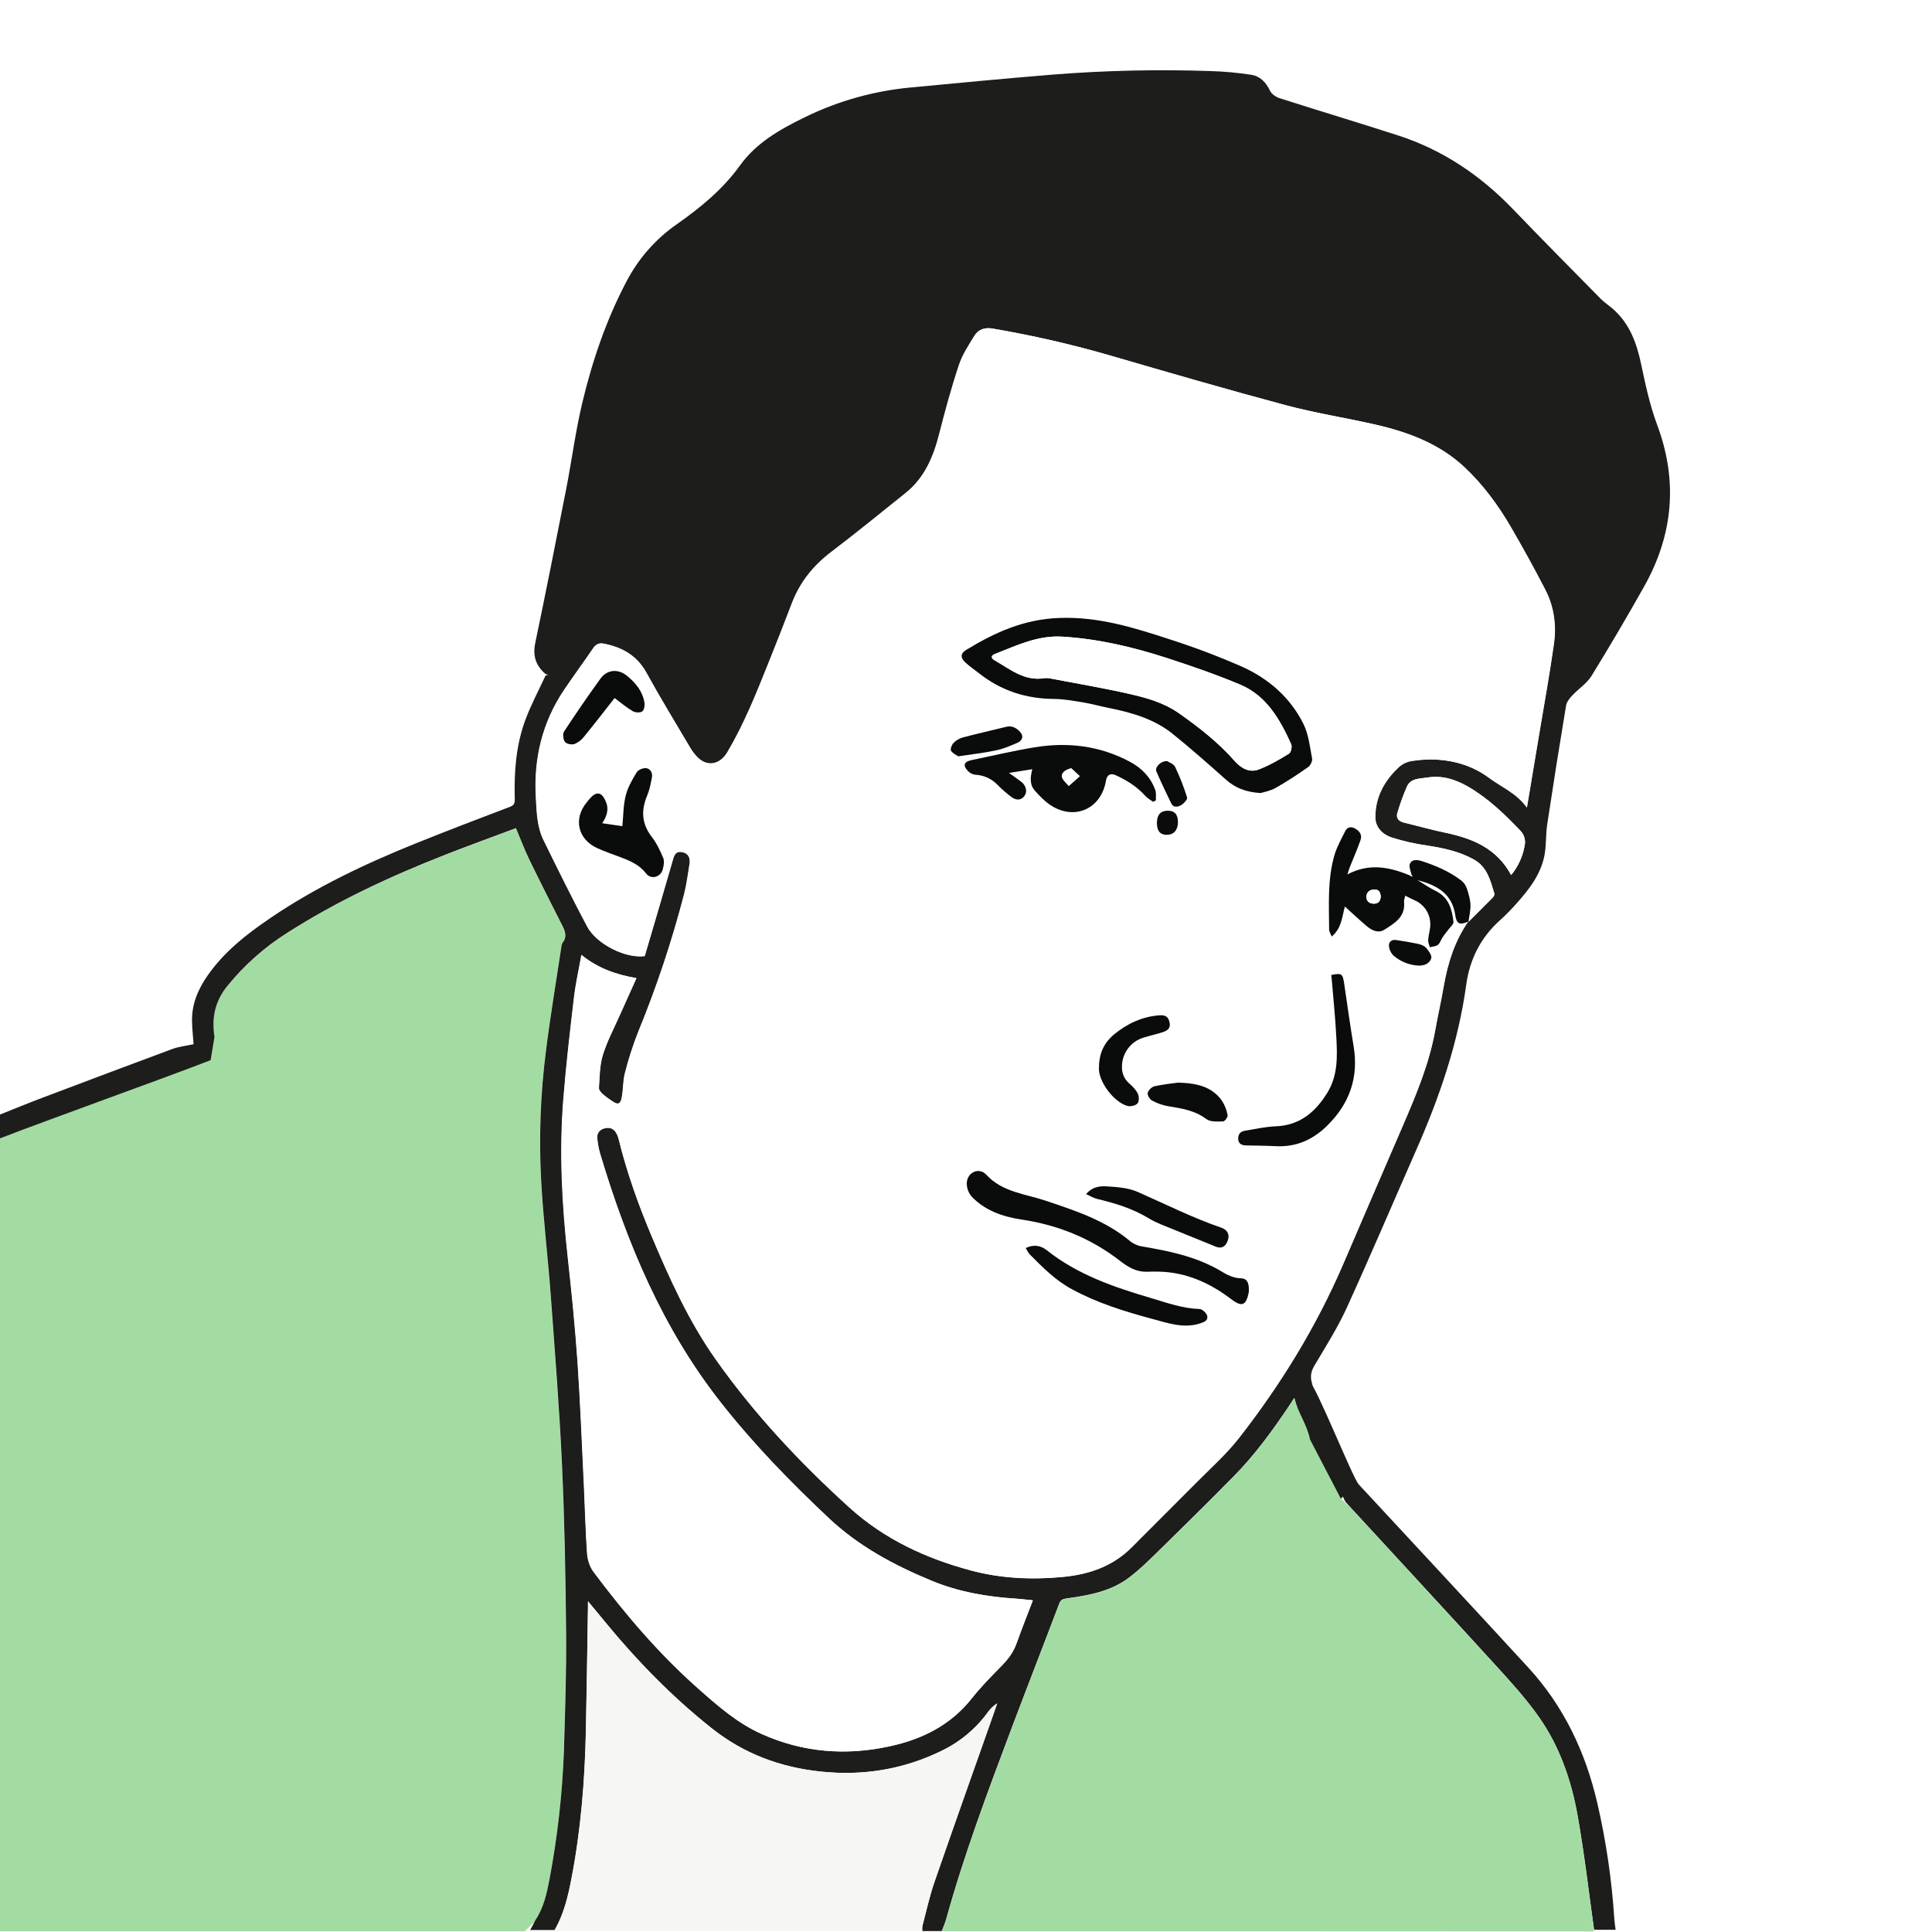
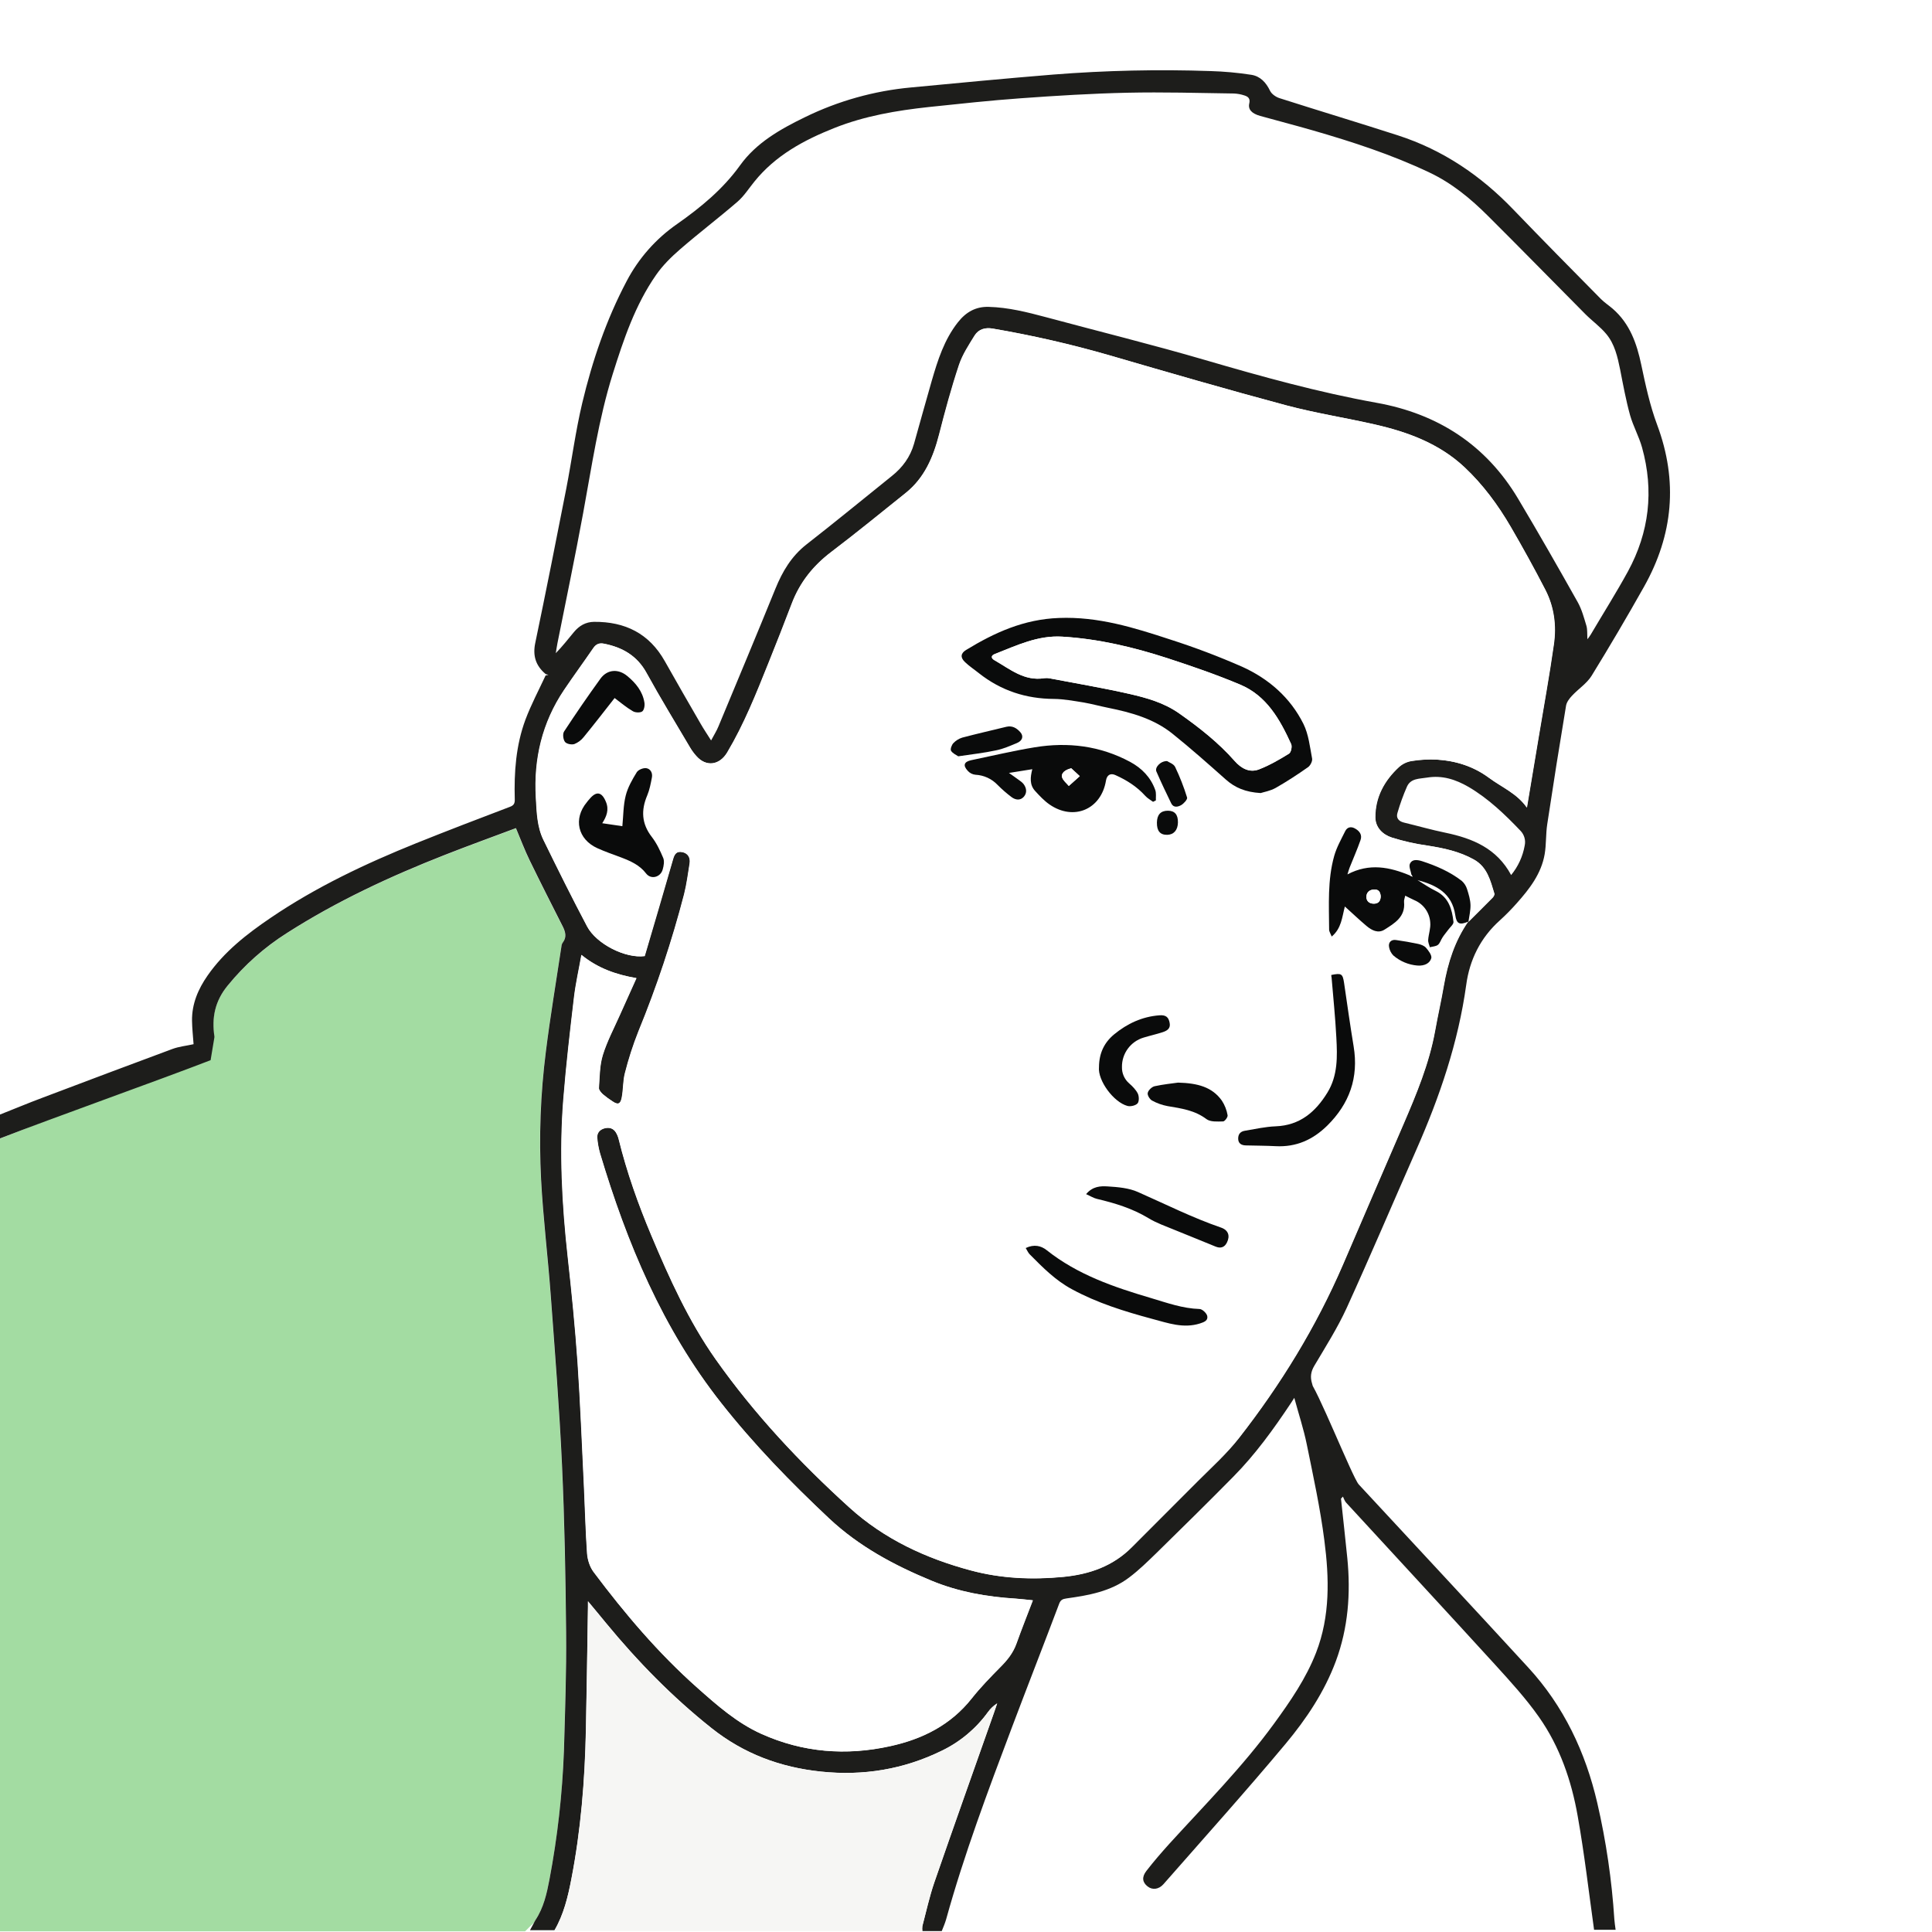
<svg xmlns="http://www.w3.org/2000/svg" width="342" height="342" viewBox="0 0 342 342" fill="none">
  <rect x="0" y="0" width="342" height="342" fill="#808080" stroke="none" />
  <g clip-path="url(#clip0_1210_60)">
    <rect width="342" height="342" fill="white" />
    <path d="M-0.237 197.417V-0.452H342.282V341.883H282.022C282.044 341.791 282.09 341.723 282.113 341.632H285.926C285.835 340.947 285.744 340.354 285.698 339.76C285.254 332.835 284.246 325.958 282.684 319.197C280.606 310.182 276.747 302.035 270.444 295.188C260.489 284.37 250.495 273.576 240.463 262.803C239.344 261.594 238.339 260.247 237.037 259.312C236.056 258.604 235.713 257.782 235.439 256.778C234.366 252.83 233.338 248.882 232.196 244.956C232.023 244.427 231.971 243.865 232.042 243.312C232.113 242.76 232.306 242.23 232.607 241.761C234.594 238.406 236.695 235.097 238.316 231.56C242.563 222.271 246.537 212.891 250.647 203.557C254.78 194.177 258.091 184.569 259.484 174.344C260.1 169.939 261.996 166.037 265.398 162.979C266.467 162.009 267.481 160.98 268.435 159.898C270.696 157.364 272.774 154.671 273.367 151.225C273.664 149.468 273.55 147.665 273.824 145.908C274.897 138.901 275.993 131.895 277.158 124.911C277.272 124.295 277.752 123.656 278.208 123.177C279.35 121.967 280.834 121.008 281.679 119.639C284.876 114.458 287.981 109.209 290.95 103.892C296.088 94.717 296.978 85.2 293.279 75.227C292 71.804 291.224 68.198 290.47 64.615C289.671 60.803 288.415 57.334 285.424 54.687C284.739 54.093 283.94 53.591 283.323 52.952C278.14 47.703 272.956 42.454 267.841 37.136C262.064 31.111 255.351 26.547 247.404 23.991C240.417 21.731 233.407 19.632 226.419 17.395C225.78 17.19 225.004 16.665 224.752 16.094C224.067 14.588 223.017 13.493 221.441 13.264C219.052 12.896 216.642 12.675 214.226 12.602C204.95 12.294 195.665 12.5 186.413 13.219C178.01 13.903 169.63 14.702 161.226 15.501C154.691 16.127 148.32 17.913 142.411 20.773C138.049 22.895 133.802 25.314 130.925 29.308C127.888 33.531 123.983 36.748 119.804 39.67C116.051 42.281 112.981 45.757 110.853 49.803C107.245 56.627 104.779 63.907 102.998 71.37C101.811 76.368 101.148 81.503 100.167 86.547C98.385 95.653 96.582 104.736 94.686 113.819C94.207 116.079 94.755 117.859 96.467 119.297C96.604 119.411 96.833 119.411 97.015 119.479C96.851 119.528 96.683 119.566 96.513 119.593C95.326 122.195 93.956 124.728 92.951 127.399C91.261 131.94 90.896 136.71 91.056 141.526C91.078 142.233 90.873 142.576 90.188 142.849C84.639 144.972 79.113 147.094 73.61 149.285C64.613 152.914 55.867 157.068 47.807 162.522C43.605 165.375 39.632 168.479 36.686 172.701C34.996 175.12 33.878 177.745 33.923 180.734C33.946 182.127 34.106 183.519 34.197 184.865C32.873 185.162 31.617 185.276 30.452 185.71C22.803 188.54 15.161 191.408 7.526 194.314C4.946 195.318 2.366 196.39 -0.237 197.417Z" fill="white" />
    <path d="M37.942 183.587C37.417 180.209 38.034 177.265 40.249 174.55C43.227 170.896 46.774 167.744 50.753 165.215C59.567 159.578 68.997 155.196 78.702 151.385C82.881 149.742 87.105 148.213 91.307 146.638C92.152 148.646 92.86 150.54 93.75 152.366C95.668 156.315 97.655 160.217 99.641 164.143C100.121 165.078 100.304 165.991 99.596 166.904C99.469 167.096 99.391 167.315 99.368 167.543C98.431 173.751 97.381 179.958 96.605 186.212C95.65 193.718 95.367 201.295 95.76 208.851C96.125 215.698 96.97 222.545 97.472 229.392C98.203 239.342 99.002 249.315 99.459 259.289C99.915 269.194 100.098 279.098 100.19 289.026C100.258 296.01 100.03 302.993 99.801 310C99.544 317.632 98.689 325.232 97.244 332.731C96.764 335.241 96.216 337.752 94.755 339.943C94.686 340.08 94.595 340.217 94.527 340.354L94.549 340.331C94.024 340.81 93.476 341.358 92.951 341.883H-0.214V201.754C-0.136 201.679 -0.052 201.61 0.037 201.548C9.216 197.942 18.396 194.314 27.621 190.776C29.859 189.909 32.234 186.212 34.608 185.459" fill="#A3DCA2" />
    <path d="M37.28 187.672C28.078 191.233 9.262 197.92 0.06 201.503C-0.034 201.558 -0.119 201.628 -0.192 201.708V197.372C2.412 196.345 4.969 195.272 7.595 194.291C15.222 191.4 22.864 188.532 30.521 185.687C31.686 185.253 32.941 185.139 34.266 184.842C34.175 183.496 34.015 182.104 33.992 180.712C33.946 177.722 35.065 175.097 36.755 172.678C39.7 168.456 43.674 165.352 47.875 162.499C55.936 157.022 64.682 152.891 73.678 149.262C79.182 147.049 84.73 144.926 90.256 142.827C90.941 142.575 91.147 142.233 91.124 141.503C90.987 136.687 91.33 131.917 93.019 127.376C94.024 124.706 95.371 122.172 96.582 119.571C96.746 119.522 96.914 119.484 97.084 119.456C96.901 119.388 96.673 119.388 96.536 119.274C94.823 117.813 94.275 116.056 94.755 113.797C96.65 104.713 98.454 95.63 100.235 86.524C101.217 81.48 101.879 76.345 103.067 71.347C104.848 63.884 107.314 56.604 110.922 49.78C113.042 45.729 116.113 42.252 119.873 39.647C124.029 36.726 127.956 33.508 130.993 29.286C133.871 25.269 138.118 22.872 142.479 20.75C148.378 17.863 154.754 16.077 161.295 15.478C169.675 14.679 178.078 13.881 186.482 13.196C195.733 12.466 205.019 12.26 214.294 12.58C216.711 12.651 219.121 12.872 221.51 13.242C223.085 13.493 224.113 14.588 224.821 16.072C225.095 16.642 225.848 17.167 226.488 17.372C233.475 19.609 240.485 21.709 247.473 23.968C255.442 26.547 262.133 31.089 267.91 37.114C273.025 42.431 278.208 47.68 283.392 52.929C284.031 53.569 284.807 54.071 285.492 54.664C288.507 57.289 289.74 60.78 290.539 64.592C291.293 68.175 292.069 71.781 293.348 75.204C297.07 85.177 296.179 94.694 291.018 103.869C288.027 109.186 284.937 114.436 281.748 119.616C280.903 120.986 279.396 121.944 278.277 123.154C277.82 123.633 277.341 124.272 277.226 124.888C276.062 131.872 274.951 138.871 273.893 145.885C273.619 147.642 273.733 149.468 273.436 151.202C272.842 154.648 270.764 157.342 268.504 159.875C267.55 160.958 266.536 161.986 265.467 162.956C262.064 166.014 260.146 169.917 259.552 174.321C258.137 184.546 254.848 194.154 250.715 203.534C246.605 212.868 242.609 222.271 238.385 231.537C236.763 235.074 234.663 238.384 232.676 241.738C232.037 242.811 231.9 243.747 232.265 244.933C233.407 248.859 234.434 252.807 235.507 256.755C235.782 257.782 230.696 243.653 231.678 244.338C232.98 245.274 239.412 261.571 240.531 262.781C250.533 273.575 260.557 284.325 270.513 295.165C276.815 302.012 280.674 310.182 282.752 319.174C284.315 325.935 285.323 332.813 285.767 339.737C285.812 340.331 285.904 340.924 285.995 341.609H282.181C281.245 334.899 280.469 328.144 279.281 321.479C278.185 315.226 276.107 309.178 272.431 303.952C270.125 300.666 267.385 297.676 264.69 294.709C255.922 285.101 247.085 275.561 238.293 265.998C238.019 265.702 237.905 265.291 237.722 264.926C237.608 265.04 237.494 265.177 237.38 265.291C237.745 268.806 238.156 272.297 238.499 275.812C239.115 282.043 238.659 288.159 236.467 294.07C234.434 299.524 231.237 304.294 227.584 308.676C220.551 317.098 213.198 325.268 205.959 333.53C205.115 334.488 203.973 334.602 203.128 333.918C202.237 333.21 202.078 332.297 202.922 331.202C204.224 329.513 205.617 327.915 207.033 326.341C213.358 319.403 219.98 312.739 225.529 305.116C228.406 301.168 231.192 297.128 232.973 292.541C235.485 286.059 235.302 279.327 234.434 272.663C233.704 266.957 232.47 261.32 231.329 255.706C230.781 252.99 229.89 250.32 229.114 247.444C228.84 247.878 228.703 248.106 228.543 248.334C225.46 252.967 222.218 257.463 218.313 261.411C213.837 265.953 209.27 270.449 204.704 274.922C203.151 276.428 201.598 277.957 199.863 279.258C196.62 281.723 192.693 282.408 188.765 282.955C188.126 283.047 187.76 283.206 187.509 283.846C184.746 291.171 181.892 298.452 179.129 305.778C174.904 316.983 170.68 328.212 167.483 339.76C167.278 340.468 166.981 341.152 166.707 341.837H163.282C163.247 341.549 163.247 341.258 163.282 340.97C163.967 338.368 164.537 335.743 165.405 333.21C168.853 323.237 172.393 313.309 175.909 303.336C176.115 302.742 176.32 302.126 176.526 301.533C175.891 301.933 175.341 302.452 174.904 303.062C172.799 305.972 170.007 308.316 166.775 309.886C159.993 313.218 152.846 314.382 145.334 313.606C138.141 312.853 131.678 310.456 125.97 305.915C119.028 300.392 112.885 294.116 107.268 287.292C106.286 286.082 105.282 284.873 104.094 283.458V284.439C103.98 291.719 103.866 299.022 103.729 306.303C103.546 315.158 102.838 323.967 101.148 332.662C100.532 335.789 99.801 338.87 98.18 341.677H93.819C94.115 341.107 94.344 340.696 94.572 340.285L94.549 340.308C94.617 340.166 94.693 340.029 94.778 339.897C96.239 337.706 96.787 335.196 97.267 332.685C98.689 325.183 99.544 317.585 99.824 309.954C100.03 302.971 100.281 295.987 100.212 288.981C100.121 279.076 99.938 269.148 99.481 259.243C99.025 249.27 98.226 239.319 97.495 229.346C96.993 222.499 96.148 215.675 95.782 208.806C95.39 201.249 95.673 193.673 96.627 186.166C97.404 179.936 98.454 173.728 99.39 167.497C99.407 167.268 99.486 167.047 99.619 166.858C100.326 165.946 100.121 165.033 99.664 164.097C97.678 160.171 95.691 156.269 93.773 152.321C92.882 150.495 92.174 148.601 91.33 146.592C87.128 148.167 82.904 149.696 78.725 151.339C69.02 155.151 59.589 159.532 50.775 165.17C46.792 167.693 43.244 170.845 40.271 174.504C38.056 177.22 37.44 180.164 37.965 183.542M259.895 163.184C261.333 161.746 262.795 160.308 264.211 158.871C264.37 158.711 264.553 158.369 264.507 158.186C263.8 155.881 263.252 153.462 260.877 152.138C258.319 150.723 255.533 150.13 252.656 149.673C250.528 149.375 248.427 148.902 246.377 148.258C244.756 147.733 243.454 146.478 243.431 144.698C243.385 141.092 245.03 138.148 247.633 135.752C248.252 135.193 249.022 134.827 249.848 134.702C251.334 134.459 252.842 134.375 254.346 134.451C257.68 134.679 260.785 135.638 263.548 137.669C265.809 139.335 268.504 140.43 270.262 142.941C270.97 138.627 271.655 134.565 272.34 130.502C273.253 125.002 274.258 119.525 275.034 114.025C275.491 110.716 275.08 107.406 273.527 104.394C271.586 100.628 269.531 96.908 267.407 93.257C265.147 89.377 262.498 85.771 259.187 82.667C254.711 78.49 249.208 76.459 243.385 75.136C238.179 73.949 232.881 73.127 227.721 71.758C217.194 68.951 206.736 65.915 196.278 62.857C189.511 60.914 182.643 59.344 175.704 58.156C174.379 57.928 173.215 58.27 172.507 59.388C171.479 61.054 170.36 62.743 169.744 64.592C168.396 68.631 167.278 72.762 166.227 76.893C165.2 80.91 163.647 84.584 160.313 87.254C155.929 90.769 151.567 94.329 147.092 97.73C143.918 100.149 141.566 103.093 140.15 106.813C138.803 110.35 137.425 113.865 136.017 117.357C133.848 122.766 131.701 128.175 128.71 133.196C127.363 135.455 124.988 135.797 123.252 133.835C122.819 133.358 122.437 132.838 122.111 132.283C119.53 127.924 116.882 123.587 114.438 119.137C112.748 116.056 110.145 114.573 106.88 113.933C106.081 113.774 105.51 114.002 105.03 114.687C103.318 117.197 101.514 119.639 99.824 122.15C95.942 127.924 94.435 134.359 94.846 141.252C94.983 143.785 95.052 146.364 96.193 148.692C98.705 153.827 101.24 158.939 103.911 163.983C105.556 167.087 110.693 169.688 114.096 169.232C115.74 163.595 117.43 157.866 119.097 152.138C119.371 151.225 119.713 150.586 120.809 150.837C121.722 151.043 122.225 151.773 122.065 152.823C121.768 154.648 121.54 156.497 121.083 158.3C118.94 166.56 116.239 174.665 113 182.56C112.04 184.978 111.239 187.455 110.602 189.977C110.237 191.392 110.328 192.921 110.031 194.359C109.803 195.478 109.323 195.592 108.41 194.953C107.804 194.566 107.224 194.139 106.674 193.675C106.355 193.401 105.967 192.944 105.989 192.579C106.126 190.639 106.126 188.608 106.674 186.759C107.428 184.317 108.661 182.035 109.689 179.685C110.648 177.516 111.63 175.371 112.634 173.135C109.026 172.518 105.784 171.377 102.907 169.027C102.45 171.605 101.902 174.002 101.605 176.444C100.897 182.469 100.189 188.494 99.71 194.542C98.956 203.876 99.459 213.21 100.486 222.522C101.171 228.707 101.788 234.914 102.222 241.122C102.724 248.517 102.998 255.911 103.363 263.305C103.546 267.208 103.637 271.133 103.911 275.013C104.003 276.132 104.391 277.387 105.053 278.254C110.579 285.626 116.516 292.632 123.435 298.771C126.929 301.875 130.445 304.979 134.761 306.919C142.091 310.228 149.741 310.821 157.573 309.087C163.282 307.832 168.259 305.344 171.982 300.643C173.534 298.68 175.293 296.877 177.051 295.097C178.284 293.864 179.311 292.586 179.905 290.92C180.819 288.364 181.823 285.854 182.805 283.275C181.686 283.161 180.75 283.047 179.791 282.978C174.676 282.659 169.698 281.791 164.88 279.806C158.258 277.067 152.047 273.735 146.749 268.783C139.922 262.37 133.414 255.683 127.614 248.311C117.247 235.166 110.945 220.034 106.195 204.173C105.935 203.264 105.767 202.331 105.693 201.389C105.624 200.521 106.172 199.951 106.971 199.723C107.771 199.494 108.501 199.677 108.981 200.407C109.225 200.793 109.403 201.218 109.506 201.662C110.945 207.505 112.954 213.165 115.283 218.688C118.48 226.288 121.882 233.819 126.655 240.597C133.505 250.297 141.566 258.901 150.357 266.866C156.545 272.48 163.898 275.858 171.822 277.98C177.165 279.418 182.691 279.646 188.217 279.121C192.852 278.665 197.008 277.227 200.342 273.849C204.224 269.924 208.152 266.067 212.033 262.141C214.5 259.654 217.126 257.303 219.272 254.564C226.67 245.093 232.927 234.915 237.7 223.846C241.285 215.561 244.854 207.277 248.409 198.992C250.715 193.652 252.953 188.289 254.004 182.492C254.483 179.799 255.077 177.151 255.556 174.458C256.264 170.396 257.497 166.539 259.872 163.116L259.895 163.184ZM280.994 113.158C281.211 112.898 281.41 112.624 281.588 112.336C283.78 108.616 286.086 104.964 288.164 101.176C291.955 94.215 292.8 86.866 290.676 79.221C290.128 77.258 289.1 75.432 288.552 73.492C287.822 70.845 287.319 68.106 286.794 65.413C286.337 63.177 285.835 60.917 284.351 59.137C283.278 57.836 281.862 56.832 280.652 55.623C274.92 49.849 269.234 44.029 263.457 38.278C260.352 35.174 257.018 32.412 252.999 30.518C246.354 27.369 239.412 25.109 232.379 23.078C229.296 22.188 226.191 21.389 223.085 20.522C221.601 20.111 220.893 19.381 221.145 18.308C221.35 17.441 220.939 17.099 220.277 16.893C219.672 16.691 219.042 16.576 218.404 16.551C212.125 16.459 205.868 16.277 199.589 16.414C193.309 16.551 186.984 16.939 180.704 17.395C175.27 17.783 169.835 18.377 164.4 18.947C158.715 19.563 153.074 20.522 147.731 22.644C142.319 24.79 137.273 27.506 133.528 32.161C132.546 33.371 131.701 34.717 130.537 35.721C127.203 38.597 123.686 41.267 120.375 44.143C118.822 45.489 117.293 46.996 116.128 48.685C112.429 54.002 110.396 60.073 108.478 66.166C105.944 74.223 104.756 82.576 103.226 90.837C101.811 98.528 100.212 106.174 98.682 113.842C98.568 114.436 98.477 115.029 98.385 115.622C99.573 114.413 100.578 113.112 101.605 111.879C102.519 110.784 103.66 110.099 105.145 110.077C110.648 110.031 114.918 112.131 117.681 117.037C119.759 120.735 121.882 124.409 124.006 128.083C124.554 129.042 125.171 129.955 125.878 131.073C126.381 130.115 126.86 129.384 127.18 128.585C130.559 120.461 133.962 112.336 137.273 104.188C138.506 101.153 140.104 98.46 142.753 96.383C147.845 92.412 152.846 88.304 157.87 84.264C159.765 82.758 161.135 80.887 161.797 78.559C162.848 74.862 163.852 71.142 164.926 67.445C165.999 63.747 167.141 60.141 169.561 57.06C170.977 55.257 172.712 54.253 175.019 54.322C178.489 54.413 181.823 55.257 185.157 56.147C194.565 58.681 204.019 61.009 213.381 63.747C223.382 66.668 233.407 69.453 243.682 71.301C254.506 73.241 263.046 78.742 268.732 88.281C272.34 94.329 275.833 100.446 279.281 106.585C280.012 107.886 280.4 109.369 280.834 110.807C281.017 111.469 280.948 112.199 280.994 113.158ZM267.499 154.9C268.733 153.4 269.558 151.608 269.896 149.696C270.001 149.232 269.988 148.75 269.861 148.292C269.733 147.834 269.495 147.415 269.166 147.071C266.38 144.15 263.503 141.389 259.986 139.312C257.657 137.965 255.305 137.212 252.633 137.646C251.309 137.874 249.756 137.737 249.071 139.221C248.407 140.734 247.842 142.289 247.382 143.876C247.085 144.789 247.587 145.383 248.523 145.611C250.989 146.204 253.433 146.912 255.899 147.414C260.694 148.418 264.964 150.175 267.499 154.9Z" fill="#1D1D1B" />
-     <path d="M237.38 265.337C237.494 265.223 238.707 266.759 238.821 266.644C239.003 267.01 238.019 265.747 238.293 266.044C247.085 275.63 255.922 285.146 264.69 294.755C267.407 297.721 270.148 300.711 272.431 303.998C276.107 309.247 278.185 315.272 279.281 321.525C280.446 328.189 281.222 334.945 282.181 341.654C282.159 341.746 282.113 341.814 282.09 341.905C243.591 341.883 205.13 341.875 166.707 341.883C166.958 341.198 167.278 340.513 167.483 339.806C170.703 328.235 174.904 317.029 179.129 305.823C181.892 298.497 184.723 291.217 187.509 283.891C187.76 283.229 188.126 283.07 188.765 283.001C192.692 282.453 196.597 281.769 199.863 279.304C201.575 278.003 203.151 276.474 204.704 274.968C209.27 270.495 213.815 266.021 218.313 261.457C222.218 257.486 225.483 252.99 228.543 248.38C228.68 248.151 228.817 247.946 229.114 247.49C229.89 250.365 231.354 252.107 231.902 254.822" fill="#A3DCA2" />
    <path d="M98.157 341.677C99.778 338.893 100.532 335.789 101.126 332.662C102.815 323.967 103.523 315.158 103.706 306.303C103.866 299.022 103.957 291.719 104.071 284.439V283.458C105.259 284.895 106.241 286.082 107.245 287.292C112.863 294.116 119.005 300.414 125.947 305.915C131.656 310.456 138.118 312.853 145.311 313.606C152.823 314.405 159.971 313.218 166.752 309.886C169.984 308.316 172.777 305.972 174.882 303.062C175.324 302.458 175.874 301.94 176.503 301.533C176.297 302.126 176.115 302.742 175.886 303.336C172.37 313.286 168.83 323.237 165.382 333.21C164.515 335.743 163.944 338.368 163.259 340.97C163.225 341.258 163.225 341.549 163.259 341.837H98.18C98.181 341.783 98.173 341.729 98.157 341.677Z" fill="#F6F6F4" />
-     <path d="M98.157 341.677C98.176 341.744 98.184 341.813 98.18 341.883H92.928C93.476 341.358 94.001 340.81 94.549 340.285C94.321 340.696 94.115 341.107 93.796 341.677H98.157Z" fill="white" />
    <path d="M94.778 339.897C94.709 340.034 94.618 340.171 94.549 340.308C94.617 340.166 94.693 340.029 94.778 339.897Z" fill="white" />
    <path d="M259.918 163.138C257.543 166.562 256.31 170.419 255.602 174.481C255.145 177.174 254.529 179.821 254.049 182.515C252.999 188.289 250.761 193.652 248.455 199.015C244.87 207.3 241.3 215.584 237.745 223.869C232.973 234.915 226.716 245.116 219.318 254.587C217.171 257.326 214.545 259.7 212.079 262.164C208.197 266.09 204.27 269.947 200.388 273.872C197.031 277.25 192.898 278.688 188.263 279.144C182.714 279.692 177.211 279.441 171.867 278.003C163.944 275.881 156.591 272.48 150.403 266.889C141.611 258.924 133.551 250.32 126.7 240.62C121.928 233.842 118.526 226.311 115.329 218.711C113 213.165 110.99 207.528 109.552 201.685C109.444 201.242 109.267 200.818 109.026 200.43C108.547 199.7 107.816 199.54 107.017 199.745C106.218 199.951 105.67 200.544 105.738 201.411C105.813 202.354 105.981 203.287 106.241 204.196C110.99 220.057 117.293 235.188 127.659 248.334C133.459 255.706 139.967 262.393 146.795 268.806C152.092 273.781 158.304 277.09 164.926 279.829C169.721 281.814 174.699 282.682 179.837 283.001C180.773 283.07 181.732 283.184 182.851 283.298C181.869 285.877 180.864 288.387 179.951 290.943C179.357 292.609 178.33 293.887 177.096 295.12C175.338 296.9 173.58 298.703 172.027 300.666C168.305 305.367 163.327 307.855 157.618 309.11C149.786 310.844 142.159 310.228 134.807 306.942C130.491 305.002 126.974 301.898 123.481 298.794C116.562 292.655 110.625 285.648 105.099 278.277C104.439 277.316 104.045 276.198 103.957 275.036C103.683 271.133 103.592 267.231 103.409 263.328C103.044 255.934 102.77 248.539 102.267 241.145C101.833 234.937 101.217 228.73 100.532 222.545C99.504 213.233 99.025 203.922 99.755 194.565C100.235 188.517 100.943 182.492 101.651 176.467C101.948 174.025 102.496 171.628 102.952 169.049C105.83 171.4 109.072 172.541 112.68 173.157C111.675 175.394 110.693 177.562 109.734 179.707C108.684 182.058 107.474 184.34 106.72 186.782C106.149 188.631 106.172 190.639 106.035 192.602C106.012 192.944 106.423 193.401 106.72 193.697C107.269 194.162 107.849 194.588 108.456 194.976C109.369 195.592 109.848 195.478 110.077 194.382C110.374 192.944 110.282 191.415 110.648 190C111.285 187.478 112.085 185.001 113.045 182.583C116.281 174.687 118.982 166.582 121.129 158.323C121.585 156.543 121.814 154.671 122.111 152.846C122.27 151.796 121.768 151.065 120.855 150.86C119.759 150.609 119.393 151.225 119.142 152.161C117.498 157.889 115.808 163.618 114.141 169.255C110.739 169.711 105.578 167.109 103.957 164.006C101.285 158.962 98.751 153.85 96.239 148.715C95.097 146.387 95.052 143.808 94.892 141.275C94.481 134.382 96.011 127.946 99.87 122.172C101.559 119.662 103.363 117.197 105.076 114.709C105.556 114.025 106.126 113.797 106.926 113.956C110.191 114.595 112.817 116.079 114.484 119.16C116.927 123.61 119.576 127.924 122.156 132.305C122.482 132.861 122.865 133.381 123.298 133.857C125.033 135.82 127.408 135.478 128.755 133.218C131.747 128.197 133.893 122.789 136.063 117.38C137.478 113.865 138.856 110.35 140.196 106.836C141.611 103.116 143.941 100.172 147.137 97.752C151.613 94.352 155.974 90.814 160.359 87.277C163.67 84.607 165.222 80.933 166.273 76.916C167.323 72.785 168.465 68.654 169.789 64.615C170.406 62.789 171.525 61.1 172.552 59.411C173.237 58.27 174.425 57.95 175.749 58.179C182.69 59.358 189.559 60.928 196.323 62.88C206.781 65.915 217.24 68.951 227.766 71.781C232.927 73.15 238.225 73.972 243.431 75.158C249.231 76.505 254.757 78.513 259.233 82.69C262.521 85.771 265.192 89.4 267.453 93.279C269.577 96.931 271.632 100.651 273.573 104.417C275.126 107.429 275.559 110.738 275.08 114.048C274.303 119.548 273.299 125.025 272.385 130.525C271.7 134.588 271.015 138.673 270.307 142.963C268.549 140.453 265.855 139.38 263.594 137.692C260.854 135.66 257.748 134.679 254.392 134.474C252.888 134.398 251.38 134.482 249.893 134.725C249.071 134.86 248.304 135.224 247.678 135.774C245.075 138.171 243.454 141.138 243.477 144.721C243.5 146.501 244.801 147.779 246.422 148.281C248.473 148.925 250.573 149.398 252.702 149.696C255.579 150.13 258.365 150.723 260.922 152.161C263.297 153.485 263.845 155.881 264.553 158.209C264.599 158.391 264.416 158.711 264.256 158.893C262.818 160.354 261.379 161.769 259.941 163.207C260.078 162.226 260.352 161.244 260.306 160.263C260.226 159.289 260.019 158.33 259.689 157.41C259.519 156.852 259.194 156.354 258.753 155.972C256.629 154.352 254.232 153.302 251.697 152.48C250.875 152.207 249.985 152.092 249.596 152.914C249.368 153.416 249.756 154.215 249.848 154.877C249.775 154.935 249.699 154.989 249.619 155.036C246.034 153.507 242.426 152.777 238.522 154.831C238.704 154.261 238.773 153.941 238.91 153.621C239.549 152.001 240.234 150.404 240.828 148.783C241.17 147.802 240.622 147.094 239.778 146.661C239.115 146.318 238.453 146.478 238.133 147.163C237.426 148.623 236.603 150.061 236.17 151.59C234.982 155.858 235.256 160.24 235.279 164.599C235.279 164.964 235.553 165.329 235.736 165.831C237.471 164.394 237.563 162.408 238.065 160.514C239.389 161.723 240.6 162.865 241.878 163.937C242.815 164.736 243.956 165.329 245.098 164.599C246.856 163.458 248.797 162.34 248.546 159.738C248.523 159.396 248.66 159.03 248.752 158.597C249.345 158.893 249.848 159.167 250.373 159.396C252.108 160.149 253.022 161.564 253.181 163.367C253.273 164.348 252.885 165.375 252.816 166.402C252.793 166.836 253.022 167.292 253.113 167.726C253.615 167.589 254.186 167.589 254.552 167.292C254.917 166.995 255.054 166.425 255.351 165.991C255.648 165.558 256.036 165.101 256.355 164.645C256.675 164.188 257.337 163.663 257.292 163.23C257.04 161.016 256.47 158.916 254.186 157.775C253.067 157.205 252.017 156.474 250.921 155.835C254.255 156.725 257.04 158.14 257.611 162.043C257.84 163.595 258.411 163.777 259.918 163.138ZM223.154 140.385C223.748 140.202 224.867 140.019 225.803 139.494C227.767 138.376 229.685 137.121 231.534 135.82C231.945 135.523 232.333 134.747 232.242 134.291C231.854 132.214 231.648 130 230.712 128.175C228.383 123.496 224.547 120.164 219.843 118.042C215.689 116.218 211.444 114.61 207.124 113.226C200.73 111.126 194.382 109.164 187.418 109.415C181.23 109.643 176.069 112.016 171 115.075C170.018 115.668 169.949 116.421 170.794 117.22C171.57 117.95 172.461 118.544 173.283 119.205C177.165 122.286 181.595 123.747 186.573 123.747C188.285 123.747 190.021 124.067 191.733 124.363C193.218 124.614 194.702 125.002 196.163 125.322C200.251 126.143 204.224 127.262 207.535 129.909C210.755 132.511 213.86 135.25 216.966 138.011C218.61 139.472 220.482 140.225 223.154 140.385ZM204.11 141.936C204.292 141.845 204.452 141.777 204.635 141.685C204.612 141.069 204.704 140.407 204.521 139.837C203.699 137.6 202.123 135.98 200.045 134.862C194.725 132.009 189.039 131.324 183.17 132.283C179.403 132.899 175.681 133.789 171.936 134.565C170.657 134.839 170.406 135.478 171.319 136.459C171.682 136.827 172.155 137.067 172.667 137.144C174.159 137.217 175.566 137.863 176.594 138.947C177.375 139.724 178.206 140.448 179.083 141.115C179.768 141.617 180.613 141.754 181.252 141.024C181.846 140.339 181.709 139.517 181.207 138.81C180.955 138.445 180.522 138.216 180.179 137.943C179.722 137.6 179.243 137.281 178.604 136.824C180.133 136.573 181.367 136.368 182.737 136.162C182.371 137.6 182.234 138.947 183.239 140.019C184.006 140.905 184.863 141.708 185.796 142.416C190.067 145.36 194.93 143.283 195.775 138.194C195.935 137.189 196.574 136.801 197.465 137.212C199.452 138.102 201.255 139.243 202.74 140.887C203.128 141.32 203.653 141.594 204.11 141.936ZM221.076 228.273C221.076 226.835 220.596 226.311 219.729 226.288C219.053 226.269 218.386 226.122 217.765 225.854C217.034 225.557 216.372 225.101 215.687 224.736C211.485 222.385 206.873 221.449 202.192 220.651C201.388 220.507 200.633 220.161 200 219.646C195.638 216.018 190.341 214.306 185.134 212.549C181.481 211.316 177.507 211.065 174.607 207.939C173.352 206.569 171.251 207.505 171.159 209.399C171.139 210.285 171.449 211.147 172.027 211.818C174.402 214.306 177.53 215.379 180.841 215.881C187.304 216.839 193.172 219.213 198.333 223.23C199.726 224.325 201.141 225.169 202.945 225.124C203.653 225.101 204.384 225.101 205.092 225.101C209.978 225.192 214.18 227.109 218.016 230.008C219.82 231.377 220.551 231.126 221.053 228.889C221.076 228.638 221.076 228.365 221.076 228.273ZM106.606 145.725C107.382 144.515 107.839 143.329 107.291 141.959C106.56 140.156 105.578 139.974 104.345 141.48C104.213 141.665 104.068 141.84 103.911 142.005C101.468 144.926 102.29 148.578 105.784 150.153C107.154 150.769 108.593 151.248 110.008 151.796C111.675 152.435 113.251 153.142 114.415 154.648C115.26 155.767 116.973 155.31 117.338 153.895C117.498 153.256 117.658 152.458 117.43 151.887C116.881 150.586 116.265 149.262 115.397 148.144C113.593 145.816 113.456 143.42 114.598 140.795C115.032 139.814 115.215 138.696 115.42 137.646C115.58 136.847 115.192 136.071 114.415 135.98C113.89 135.911 113 136.254 112.748 136.687C111.949 137.988 111.15 139.38 110.785 140.841C110.351 142.576 110.374 144.401 110.191 146.25C109.095 146.09 107.907 145.93 106.606 145.725ZM235.667 172.587V172.998C235.964 176.558 236.329 180.095 236.512 183.656C236.672 186.988 236.763 190.365 234.937 193.378C232.836 196.801 230.05 199.198 225.757 199.357C223.953 199.426 222.172 199.859 220.368 200.133C219.615 200.247 219.135 200.727 219.135 201.525C219.135 202.393 219.683 202.712 220.459 202.735C222.241 202.781 224.022 202.804 225.803 202.872C229.388 203.055 232.333 201.754 234.891 199.243C238.864 195.341 240.485 190.731 239.572 185.208C238.955 181.465 238.453 177.722 237.882 173.979C237.677 172.359 237.471 172.222 235.667 172.587ZM181.572 220.924C181.846 221.358 182.006 221.815 182.303 222.111C184.586 224.393 186.847 226.676 189.747 228.25C194.245 230.67 199.063 232.176 203.973 233.5C206.736 234.23 209.453 235.234 212.399 234.298C213.221 234.047 213.883 233.751 213.678 232.952C213.563 232.45 212.81 231.765 212.33 231.742C209.316 231.651 206.553 230.647 203.722 229.802C197.168 227.862 190.752 225.671 185.271 221.335C184.267 220.514 183.056 220.217 181.572 220.924ZM192.259 211.385C193.035 211.727 193.606 212.092 194.222 212.229C197.396 212.982 200.479 213.918 203.311 215.63C204.772 216.52 206.439 217.09 208.037 217.752C210.412 218.734 212.787 219.646 215.162 220.651C216.075 221.039 216.783 220.833 217.217 219.943C217.788 218.779 217.468 217.752 216.144 217.296C211.097 215.584 206.348 213.165 201.484 211.02C199.84 210.289 197.899 210.129 196.072 210.015C194.839 209.947 193.446 209.97 192.259 211.385ZM194.542 188.882C194.268 191.255 197.122 195.112 199.634 195.797C200.159 195.934 201.05 195.729 201.415 195.341C201.712 194.998 201.689 194.085 201.461 193.606C201.118 192.921 200.525 192.328 199.931 191.803C199.514 191.447 199.182 191.002 198.961 190.5C198.739 189.998 198.634 189.453 198.652 188.905C198.637 187.741 199.001 186.604 199.688 185.666C200.376 184.727 201.351 184.038 202.466 183.701C203.585 183.359 204.726 183.085 205.845 182.743C206.599 182.492 207.261 182.104 207.101 181.122C206.918 180.05 206.37 179.662 205.274 179.753C202.215 179.981 199.589 181.214 197.259 183.131C195.455 184.591 194.588 186.486 194.542 188.882ZM108.798 123.565C109.894 124.386 110.899 125.231 111.995 125.892C112.429 126.143 113.274 126.189 113.662 125.938C114.004 125.687 114.141 124.888 114.05 124.363C113.73 122.401 112.543 120.94 111.036 119.685C109.437 118.338 107.474 118.475 106.263 120.141C104.048 123.222 101.902 126.326 99.824 129.498C99.55 129.909 99.664 130.89 99.984 131.324C100.258 131.689 101.148 131.872 101.651 131.712C102.315 131.461 102.893 131.025 103.318 130.457C105.167 128.197 106.948 125.87 108.798 123.565ZM208.54 191.643C207.581 191.78 205.959 191.94 204.384 192.282C203.904 192.397 203.288 192.967 203.174 193.446C203.082 193.834 203.539 194.588 203.927 194.816C204.782 195.287 205.707 195.618 206.667 195.797C209.088 196.185 211.485 196.527 213.563 198.102C214.271 198.627 215.527 198.536 216.509 198.513C216.806 198.513 217.377 197.737 217.308 197.417C217.103 196.527 216.806 195.569 216.281 194.816C214.568 192.419 211.988 191.735 208.54 191.643ZM169.63 133.88C172.05 133.515 174.196 133.287 176.297 132.853C177.576 132.579 178.809 132.054 180.019 131.552C180.978 131.142 181.23 130.343 180.636 129.658C179.996 128.928 179.22 128.403 178.147 128.677C175.544 129.316 172.941 129.909 170.337 130.594C169.737 130.781 169.195 131.119 168.762 131.575C168.465 131.895 168.168 132.648 168.351 132.922C168.648 133.378 169.31 133.629 169.63 133.88ZM206.599 134.725C205.389 134.725 204.384 135.866 204.704 136.573C205.526 138.467 206.416 140.362 207.33 142.21C207.741 143.055 208.563 142.827 209.111 142.507C209.59 142.233 210.229 141.503 210.138 141.183C209.57 139.321 208.86 137.506 208.015 135.752C207.763 135.204 206.918 134.93 206.599 134.725ZM250.921 170.921C252.222 170.989 253.113 170.487 253.364 169.62C253.501 169.118 252.885 168.319 252.428 167.771C252.048 167.402 251.56 167.162 251.035 167.087C249.756 166.813 248.432 166.585 247.13 166.402C246.263 166.288 245.715 166.836 245.897 167.68C245.997 168.231 246.26 168.74 246.651 169.141C247.838 170.19 249.34 170.816 250.921 170.921ZM208.517 145.588C208.54 144.196 207.946 143.511 206.736 143.511C205.457 143.511 204.818 144.219 204.795 145.611C204.772 147.094 205.366 147.779 206.622 147.779C207.786 147.756 208.517 146.935 208.517 145.588Z" fill="white" />
-     <path d="M280.994 113.158C280.925 112.199 281.017 111.469 280.811 110.807C280.377 109.369 279.989 107.863 279.259 106.585C275.81 100.446 272.294 94.344 268.709 88.281C263.023 78.742 254.46 73.241 243.659 71.302C233.384 69.453 223.359 66.691 213.358 63.747C204.018 61.009 194.542 58.681 185.134 56.148C181.8 55.257 178.466 54.413 174.996 54.322C172.689 54.276 170.954 55.257 169.538 57.06C167.118 60.141 165.976 63.793 164.903 67.445C163.829 71.142 162.825 74.862 161.774 78.559C161.112 80.887 159.719 82.758 157.847 84.264C152.8 88.304 147.8 92.389 142.73 96.383C140.081 98.46 138.483 101.153 137.25 104.188C133.939 112.336 130.537 120.461 127.157 128.585C126.837 129.384 126.358 130.115 125.855 131.073C125.17 129.978 124.554 129.042 123.983 128.083C121.867 124.409 119.759 120.727 117.658 117.037C114.895 112.131 110.625 110.031 105.122 110.077C103.637 110.099 102.496 110.784 101.582 111.88C100.555 113.135 99.55 114.413 98.362 115.622C98.454 115.029 98.545 114.436 98.659 113.842C100.166 106.174 101.788 98.528 103.203 90.837C104.733 82.553 105.921 74.223 108.455 66.166C110.374 60.05 112.406 53.979 116.105 48.685C117.27 46.996 118.8 45.489 120.352 44.143C123.686 41.267 127.18 38.597 130.514 35.721C131.678 34.717 132.523 33.371 133.505 32.161C137.25 27.528 142.296 24.79 147.708 22.644C153.051 20.522 158.692 19.563 164.377 18.947C169.812 18.377 175.247 17.783 180.681 17.395C186.961 16.939 193.263 16.551 199.566 16.414C205.822 16.277 212.102 16.482 218.381 16.551C219.018 16.583 219.647 16.698 220.254 16.893C220.916 17.099 221.327 17.441 221.122 18.308C220.87 19.381 221.578 20.111 223.062 20.522C226.168 21.366 229.274 22.165 232.356 23.078C239.389 25.109 246.331 27.391 252.976 30.518C256.995 32.412 260.329 35.197 263.434 38.278C269.188 44.029 274.874 49.849 280.629 55.623C281.839 56.832 283.255 57.836 284.328 59.137C285.789 60.917 286.314 63.177 286.771 65.413C287.319 68.106 287.822 70.845 288.529 73.492C289.077 75.455 290.105 77.281 290.653 79.221C292.799 86.866 291.932 94.215 288.141 101.176C286.063 104.964 283.78 108.616 281.565 112.336C281.411 112.634 281.219 112.91 280.994 113.158Z" fill="#1D1D1B" stroke="#1D1D1B" stroke-miterlimit="10" />
-     <path d="M267.499 154.9C264.964 150.175 260.671 148.418 255.876 147.414C253.41 146.889 250.967 146.204 248.5 145.611C247.564 145.383 247.062 144.789 247.359 143.876C247.83 142.293 248.394 140.738 249.048 139.221C249.733 137.737 251.286 137.851 252.611 137.646C255.282 137.212 257.634 137.943 259.963 139.312C263.503 141.366 266.357 144.15 269.143 147.071C269.472 147.415 269.711 147.834 269.838 148.292C269.966 148.75 269.978 149.232 269.874 149.696C269.564 151.612 268.744 153.41 267.499 154.9Z" fill="white" />
    <path d="M223.154 140.385C220.482 140.225 218.633 139.449 216.989 137.988C213.883 135.227 210.8 132.488 207.558 129.886C204.27 127.239 200.274 126.121 196.186 125.299C194.702 125.002 193.241 124.592 191.756 124.34C190.044 124.067 188.308 123.747 186.596 123.724C181.641 123.701 177.211 122.264 173.306 119.183C172.484 118.521 171.571 117.927 170.817 117.197C169.972 116.398 170.041 115.645 171.022 115.052C176.069 111.971 181.252 109.62 187.441 109.392C194.405 109.118 200.753 111.104 207.147 113.203C211.467 114.587 215.712 116.195 219.866 118.019C224.57 120.141 228.406 123.473 230.735 128.152C231.648 130 231.877 132.214 232.265 134.268C232.356 134.725 231.968 135.501 231.557 135.797C229.708 137.098 227.789 138.353 225.826 139.472C224.844 140.019 223.725 140.202 223.154 140.385ZM188.057 112.701C183.719 112.427 179.928 114.276 176.069 115.782C175.407 116.033 175.407 116.49 176 116.855C178.763 118.43 181.298 120.62 184.86 120.05C185.203 120.02 185.549 120.035 185.888 120.096C190.569 120.986 195.273 121.784 199.908 122.834C202.991 123.542 206.028 124.386 208.722 126.28C212.285 128.791 215.664 131.438 218.541 134.702C219.683 136.003 221.19 136.87 222.88 136.185C224.73 135.455 226.465 134.451 228.178 133.401C228.543 133.173 228.748 132.146 228.543 131.712C226.556 127.353 224.204 123.154 219.523 121.191C215.322 119.411 210.983 117.927 206.645 116.512C200.616 114.55 194.451 113.089 188.057 112.701Z" fill="#0A0B0B" />
    <path d="M259.918 163.138C258.411 163.777 257.84 163.595 257.611 161.997C257.04 158.095 254.255 156.68 250.921 155.79C251.994 156.451 253.044 157.182 254.186 157.73C256.47 158.871 257.04 160.97 257.292 163.184C257.337 163.618 256.698 164.12 256.355 164.599C256.013 165.078 255.648 165.466 255.351 165.946C255.054 166.379 254.917 166.95 254.552 167.246C254.186 167.543 253.592 167.543 253.113 167.68C252.999 167.246 252.77 166.79 252.816 166.356C252.885 165.352 253.273 164.325 253.181 163.321C253.133 162.463 252.844 161.635 252.347 160.933C251.85 160.231 251.166 159.682 250.373 159.35C249.848 159.122 249.368 158.848 248.752 158.551C248.66 158.985 248.5 159.35 248.546 159.692C248.797 162.317 246.856 163.435 245.098 164.553C243.956 165.284 242.815 164.69 241.878 163.892C240.6 162.819 239.389 161.655 238.065 160.468C237.563 162.362 237.471 164.348 235.736 165.786C235.553 165.307 235.279 164.919 235.279 164.553C235.256 160.194 234.982 155.79 236.17 151.545C236.603 149.993 237.426 148.555 238.133 147.117C238.476 146.433 239.115 146.273 239.778 146.615C240.622 147.049 241.193 147.756 240.828 148.738C240.257 150.381 239.549 151.955 238.91 153.576C238.796 153.873 238.704 154.192 238.522 154.785C242.403 152.731 246.034 153.485 249.619 154.991C249.779 155.059 249.916 155.128 250.076 155.196C250.007 155.082 249.916 154.945 249.848 154.831C249.733 154.169 249.345 153.37 249.596 152.868C249.985 152.07 250.875 152.184 251.697 152.435C254.232 153.256 256.652 154.306 258.753 155.927C259.189 156.312 259.513 156.809 259.689 157.364C259.986 158.3 260.283 159.259 260.306 160.217C260.329 161.176 260.078 162.18 259.941 163.161C259.895 163.184 259.918 163.138 259.918 163.138ZM244.413 158.665C244.367 157.935 244.07 157.41 243.226 157.456C242.381 157.501 241.855 158.003 241.878 158.825C241.901 159.555 242.426 159.966 243.18 159.966C244.025 159.989 244.39 159.487 244.413 158.665Z" fill="#0A0B0B" />
    <path d="M204.11 141.936C203.653 141.594 203.128 141.32 202.74 140.887C201.255 139.243 199.452 138.102 197.465 137.212C196.574 136.801 195.935 137.189 195.775 138.194C194.93 143.283 190.067 145.36 185.796 142.416C184.837 141.754 184.015 140.864 183.239 140.019C182.234 138.924 182.371 137.6 182.737 136.162C181.389 136.391 180.133 136.573 178.604 136.824C179.243 137.281 179.722 137.6 180.179 137.943C180.544 138.216 180.955 138.467 181.207 138.81C181.709 139.494 181.846 140.316 181.252 141.024C180.613 141.754 179.768 141.617 179.083 141.115C178.202 140.454 177.37 139.729 176.594 138.947C175.566 137.863 174.159 137.217 172.667 137.144C172.148 137.092 171.667 136.848 171.319 136.459C170.406 135.478 170.657 134.839 171.936 134.565C175.681 133.789 179.403 132.899 183.17 132.283C189.039 131.324 194.725 132.009 200.045 134.862C202.123 135.98 203.699 137.6 204.498 139.837C204.704 140.385 204.589 141.069 204.612 141.685C204.452 141.777 204.292 141.845 204.11 141.936ZM189.633 136.003C188.537 136.254 187.783 136.893 188.011 137.6C188.194 138.171 188.788 138.627 189.199 139.129C189.838 138.559 190.5 137.988 191.14 137.395C190.637 136.938 190.135 136.482 189.633 136.003Z" fill="#0A0B0B" />
-     <path d="M221.076 228.273C221.078 228.48 221.063 228.686 221.03 228.889C220.551 231.126 219.797 231.377 217.993 230.008C214.18 227.109 209.978 225.192 205.069 225.101C204.361 225.078 203.63 225.101 202.922 225.124C201.119 225.147 199.703 224.302 198.31 223.229C193.149 219.213 187.281 216.839 180.819 215.881C177.508 215.379 174.379 214.306 172.004 211.818C171.426 211.147 171.117 210.285 171.137 209.399C171.228 207.505 173.329 206.569 174.585 207.939C177.462 211.065 181.458 211.316 185.111 212.549C190.341 214.306 195.615 216.018 199.977 219.646C200.605 220.17 201.362 220.517 202.169 220.651C206.85 221.427 211.463 222.385 215.664 224.736C216.349 225.124 217.011 225.58 217.742 225.854C218.363 226.122 219.03 226.269 219.706 226.288C220.596 226.31 221.076 226.858 221.076 228.273Z" fill="#0A0B0B" />
    <path d="M106.606 145.725C107.885 145.908 109.072 146.09 110.168 146.25C110.351 144.401 110.328 142.553 110.762 140.841C111.127 139.38 111.926 137.988 112.726 136.687C113 136.254 113.867 135.911 114.393 135.98C115.169 136.094 115.557 136.847 115.397 137.646C115.192 138.719 114.986 139.814 114.575 140.795C113.456 143.42 113.57 145.816 115.374 148.144C116.242 149.262 116.859 150.586 117.407 151.887C117.635 152.458 117.498 153.256 117.315 153.895C116.95 155.288 115.26 155.744 114.393 154.649C113.251 153.142 111.652 152.435 109.985 151.796C108.57 151.271 107.131 150.769 105.761 150.153C102.267 148.578 101.445 144.926 103.889 142.005C104.021 141.82 104.166 141.645 104.322 141.48C105.555 139.974 106.537 140.156 107.268 141.959C107.839 143.329 107.382 144.538 106.606 145.725Z" fill="#0A0B0B" />
    <path d="M235.667 172.587C237.471 172.222 237.677 172.359 237.928 174.002C238.476 177.745 239.001 181.488 239.618 185.23C240.531 190.753 238.887 195.363 234.937 199.266C232.379 201.777 229.433 203.077 225.848 202.895C224.067 202.804 222.286 202.804 220.505 202.758C219.729 202.735 219.181 202.393 219.181 201.548C219.181 200.704 219.637 200.27 220.414 200.156C222.195 199.859 223.999 199.449 225.803 199.38C230.118 199.22 232.881 196.824 234.982 193.401C236.832 190.388 236.741 187.011 236.558 183.678C236.375 180.118 236.01 176.581 235.713 173.02C235.673 172.88 235.657 172.733 235.667 172.587Z" fill="#0A0B0B" />
    <path d="M181.572 220.924C183.056 220.217 184.289 220.514 185.294 221.312C190.752 225.649 197.168 227.84 203.744 229.78C206.576 230.624 209.339 231.628 212.353 231.719C212.833 231.742 213.563 232.427 213.7 232.929C213.883 233.728 213.221 234.024 212.422 234.275C209.476 235.211 206.759 234.207 203.996 233.477C199.086 232.153 194.268 230.67 189.77 228.228C186.87 226.676 184.609 224.393 182.326 222.088C182.006 221.792 181.846 221.358 181.572 220.924Z" fill="#0A0B0B" />
    <path d="M192.259 211.385C193.446 209.97 194.839 209.947 196.049 210.015C197.876 210.129 199.84 210.289 201.461 211.02C206.325 213.165 211.074 215.561 216.121 217.296C217.468 217.752 217.765 218.779 217.194 219.943C216.76 220.833 216.052 221.039 215.139 220.651C212.787 219.669 210.389 218.733 208.015 217.752C206.416 217.09 204.749 216.52 203.288 215.63C200.456 213.918 197.374 212.982 194.2 212.229C193.583 212.092 193.035 211.727 192.259 211.385Z" fill="#0A0B0B" />
    <path d="M194.542 188.882C194.565 186.463 195.433 184.591 197.214 183.108C199.543 181.191 202.192 179.958 205.229 179.73C206.348 179.639 206.873 180.027 207.055 181.1C207.238 182.081 206.576 182.469 205.8 182.72C204.681 183.085 203.539 183.336 202.42 183.678C201.306 184.015 200.331 184.704 199.643 185.643C198.955 186.582 198.591 187.719 198.607 188.882C198.592 189.43 198.699 189.974 198.92 190.475C199.141 190.976 199.471 191.422 199.885 191.78C200.479 192.305 201.073 192.899 201.415 193.583C201.644 194.063 201.666 194.976 201.37 195.318C201.027 195.706 200.137 195.911 199.589 195.774C197.122 195.112 194.291 191.255 194.542 188.882Z" fill="#0A0B0B" />
    <path d="M108.798 123.565C106.971 125.892 105.19 128.198 103.341 130.457C102.905 131.014 102.33 131.447 101.674 131.712C101.171 131.872 100.281 131.689 100.007 131.324C99.687 130.891 99.573 129.932 99.847 129.498C101.925 126.326 104.071 123.207 106.286 120.141C107.497 118.475 109.46 118.338 111.059 119.685C112.543 120.917 113.753 122.378 114.073 124.363C114.164 124.888 114.027 125.687 113.685 125.938C113.342 126.189 112.452 126.166 112.018 125.892C110.876 125.231 109.894 124.386 108.798 123.565Z" fill="#0A0B0B" />
    <path d="M208.54 191.643C212.011 191.735 214.568 192.419 216.281 194.816C216.799 195.603 217.149 196.489 217.308 197.418C217.377 197.737 216.806 198.513 216.509 198.513C215.504 198.536 214.271 198.627 213.563 198.102C211.485 196.527 209.088 196.208 206.667 195.797C205.708 195.618 204.782 195.287 203.927 194.816C203.516 194.588 203.06 193.834 203.174 193.446C203.288 192.967 203.904 192.397 204.384 192.282C205.96 191.94 207.581 191.78 208.54 191.643Z" fill="#0A0B0B" />
    <path d="M169.63 133.88C169.287 133.652 168.648 133.378 168.351 132.899C168.191 132.602 168.465 131.872 168.762 131.552C169.195 131.096 169.737 130.758 170.337 130.571C172.918 129.886 175.544 129.293 178.147 128.654C179.22 128.403 179.997 128.905 180.636 129.635C181.23 130.32 181.001 131.119 180.019 131.53C178.809 132.032 177.576 132.579 176.297 132.83C174.197 133.287 172.05 133.515 169.63 133.88Z" fill="#0A0B0B" />
    <path d="M206.599 134.725C206.919 134.953 207.741 135.204 208.015 135.752C208.856 137.507 209.566 139.323 210.138 141.183C210.23 141.503 209.567 142.233 209.111 142.507C208.563 142.827 207.741 143.055 207.33 142.21C206.416 140.339 205.526 138.467 204.704 136.573C204.384 135.866 205.411 134.702 206.599 134.725Z" fill="#0A0B0B" />
    <path d="M250.921 170.921C249.345 170.795 247.849 170.172 246.651 169.141C246.26 168.74 245.997 168.231 245.897 167.68C245.715 166.836 246.263 166.265 247.13 166.402C248.432 166.585 249.734 166.813 251.035 167.087C251.537 167.201 252.108 167.406 252.428 167.771C252.885 168.296 253.501 169.118 253.364 169.62C253.113 170.487 252.222 171.012 250.921 170.921Z" fill="#0A0B0B" />
    <path d="M208.517 145.588C208.494 146.935 207.786 147.756 206.622 147.779C205.366 147.802 204.772 147.094 204.795 145.611C204.818 144.219 205.457 143.511 206.736 143.511C207.946 143.511 208.54 144.196 208.517 145.588Z" fill="#0A0B0B" />
    <path d="M188.057 112.701C194.428 113.089 200.616 114.55 206.667 116.512C211.006 117.927 215.345 119.434 219.546 121.191C224.227 123.154 226.579 127.353 228.566 131.712C228.771 132.146 228.543 133.173 228.2 133.401C226.511 134.451 224.752 135.478 222.903 136.185C221.19 136.847 219.706 136.003 218.564 134.702C215.687 131.438 212.285 128.768 208.745 126.28C206.051 124.386 203.014 123.542 199.931 122.834C195.296 121.784 190.592 120.986 185.911 120.096C185.575 120.012 185.225 119.997 184.883 120.05C181.344 120.643 178.786 118.43 176.023 116.855C175.407 116.512 175.43 116.056 176.092 115.782C179.928 114.276 183.719 112.427 188.057 112.701Z" fill="white" />
    <path d="M244.413 158.665C244.39 159.464 244.025 159.966 243.18 159.966C242.426 159.966 241.901 159.532 241.878 158.825C241.856 158.003 242.381 157.501 243.226 157.456C244.071 157.41 244.345 157.935 244.413 158.665Z" fill="white" />
    <path d="M249.802 154.831C249.87 154.945 249.962 155.082 250.03 155.196C249.87 155.128 249.733 155.059 249.574 154.991C249.642 154.945 249.733 154.877 249.802 154.831Z" fill="white" />
    <path d="M189.633 136.003C190.135 136.459 190.637 136.938 191.14 137.395C190.5 137.965 189.838 138.536 189.199 139.129C188.788 138.627 188.194 138.194 188.011 137.6C187.783 136.893 188.537 136.254 189.633 136.003Z" fill="white" />
  </g>
  <defs>
    <clipPath id="clip0_1210_60">
      <rect width="342" height="342" fill="white" />
    </clipPath>
  </defs>
</svg>